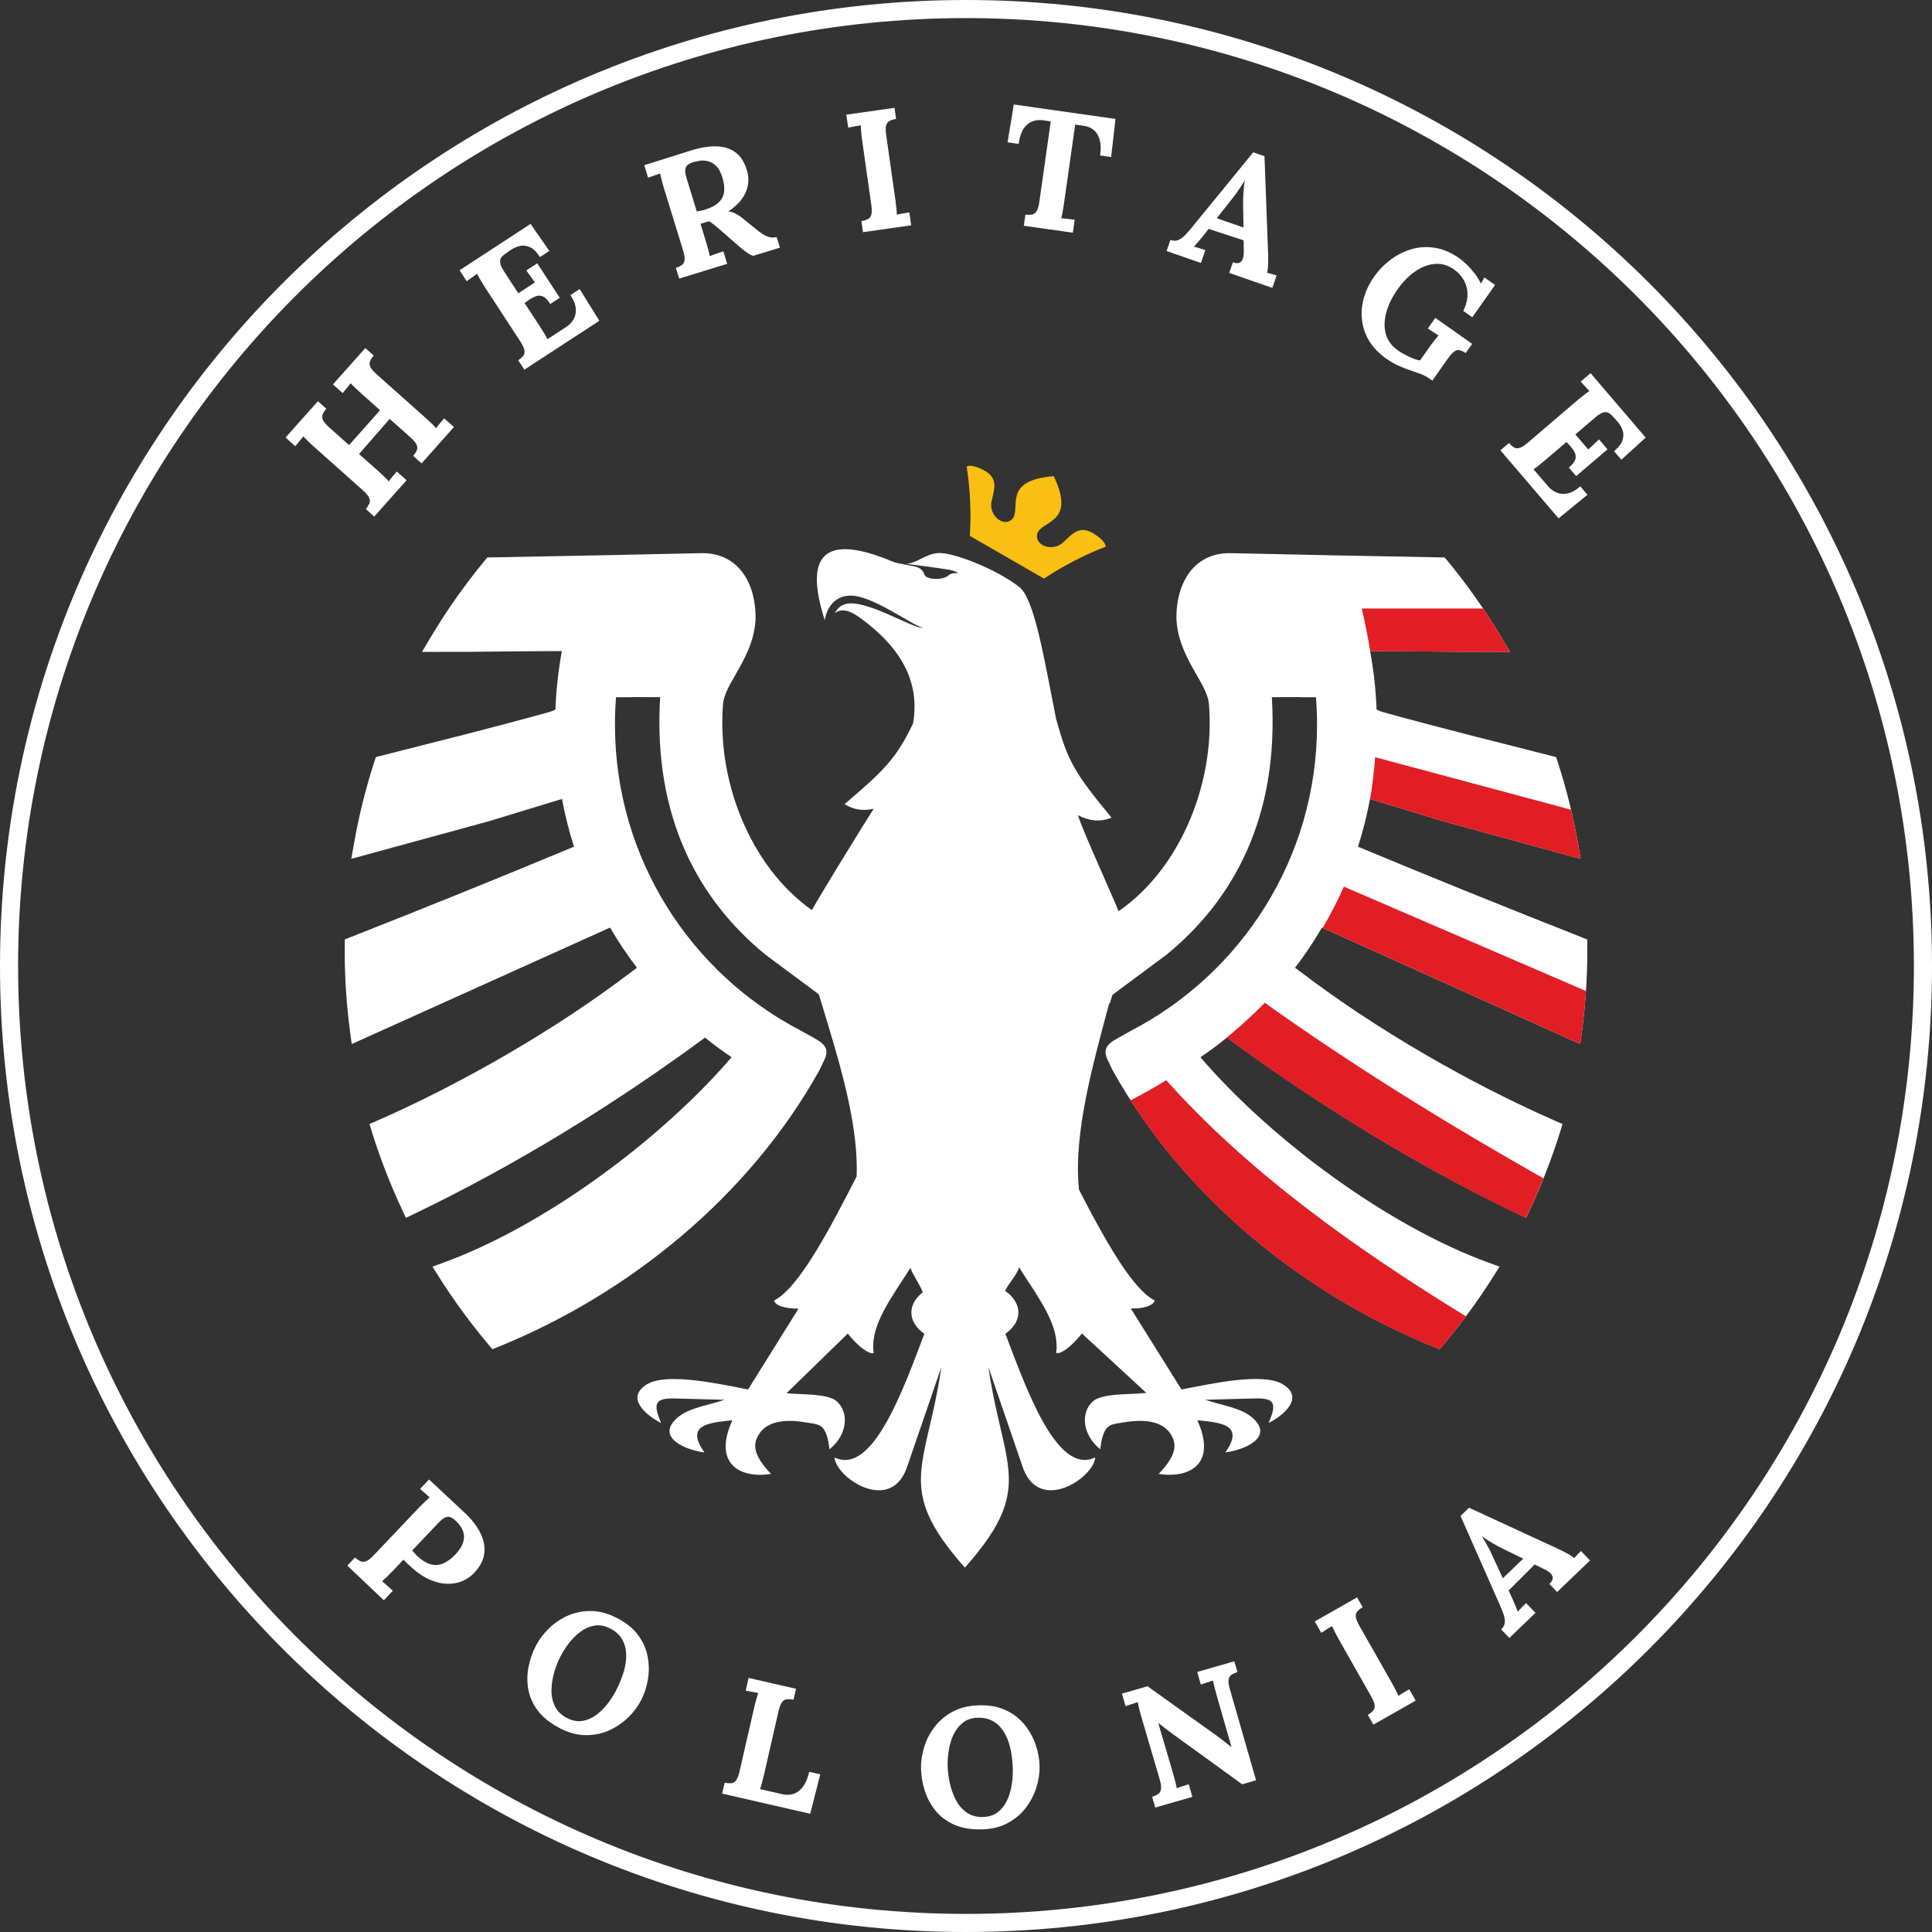
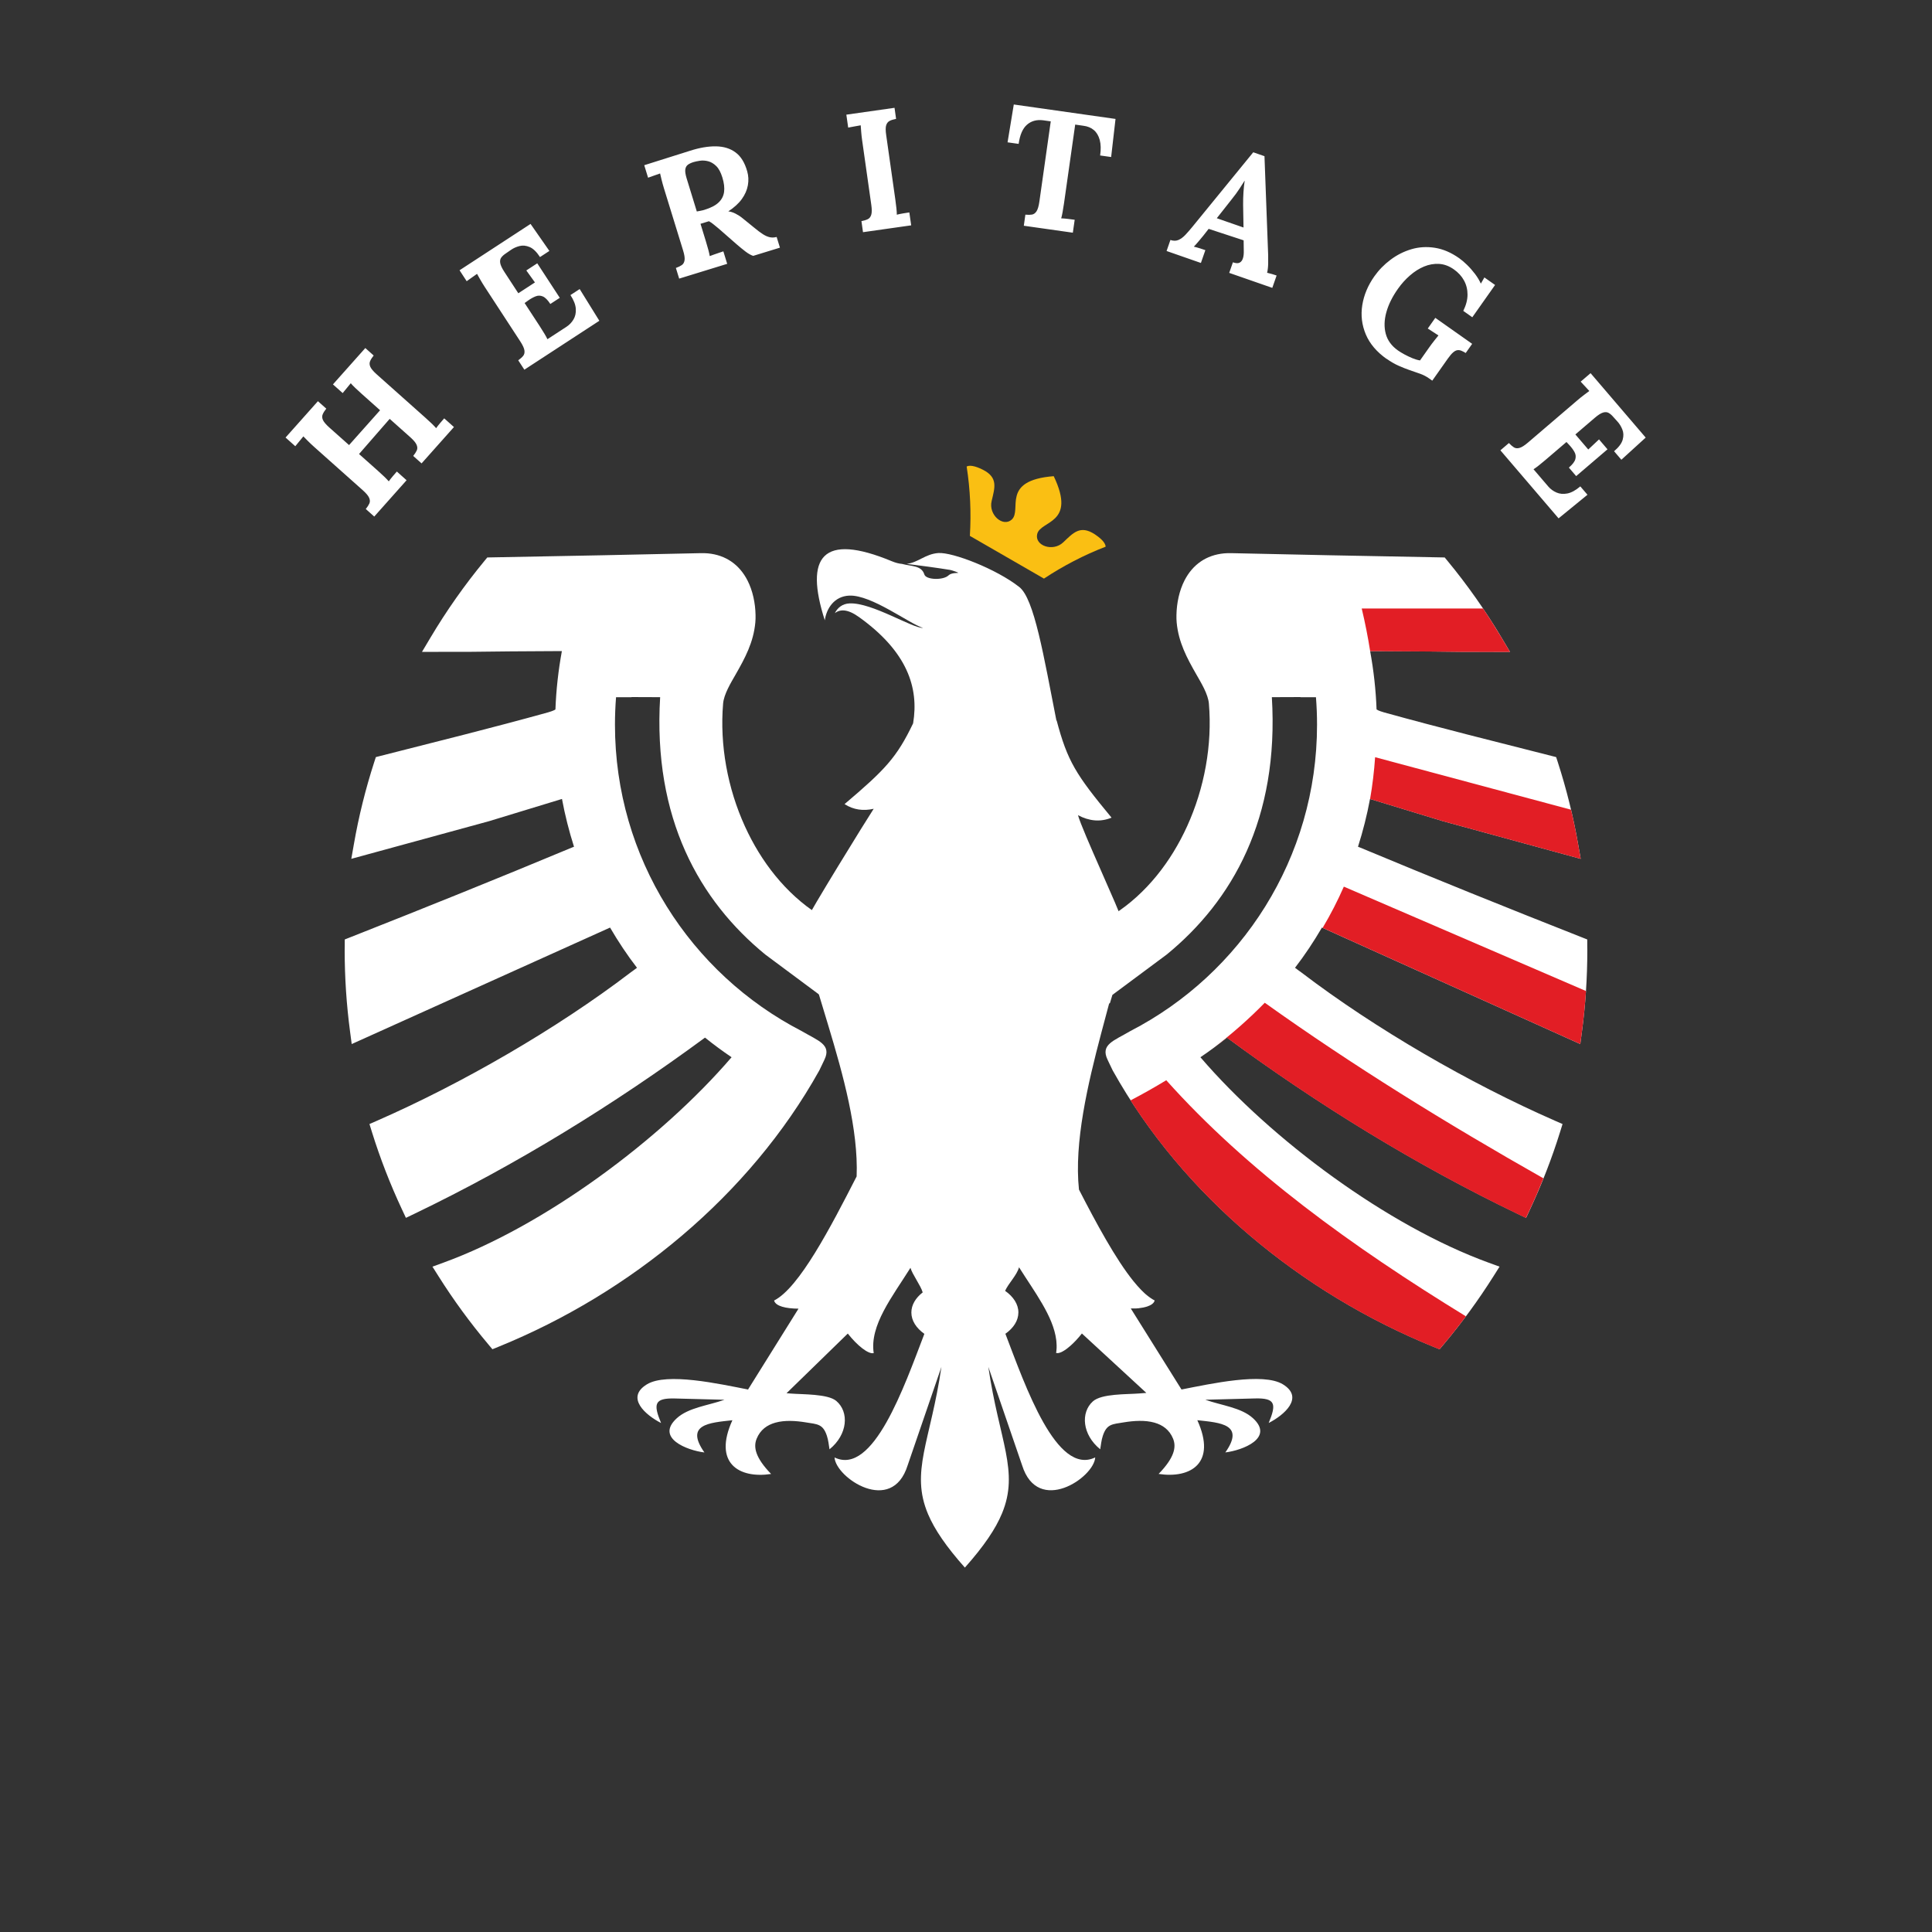
<svg xmlns="http://www.w3.org/2000/svg" id="Layer_1" data-name="Layer 1" version="1.1" viewBox="0 0 533.62 533.62">
  <rect x="0" y="0" width="533.62" height="533.62" fill="#333333" stroke="none" />
  <defs>
    <style>
      .cls-1 {
        fill: none;
        stroke: #fff;
        stroke-miterlimit: 10;
        stroke-width: 5px;
      }

      .cls-1, .cls-2, .cls-3, .cls-4 {
        fill-rule: evenodd;
      }

      .cls-2 {
        fill: #fabf13;
      }

      .cls-2, .cls-3, .cls-5, .cls-4 {
        stroke-width: 0px;
      }

      .cls-3, .cls-5 {
        fill: #fff;
      }

      .cls-4 {
        fill: #e21e25;
      }
    </style>
  </defs>
-   <path class="cls-1" d="M266.81,2.5c145.98,0,264.31,118.34,264.31,264.31s-118.34,264.31-264.31,264.31S2.5,412.79,2.5,266.81,120.84,2.5,266.81,2.5h0Z" />
  <path class="cls-3" d="M357.64,267.36c2.74-3.55,5.22-7.29,7.48-11.16l.12.05,71.24,32.12.45-3.42c.99-7.44,1.49-14.95,1.49-22.46,0-.43-.01-.86-.02-1.28v-1.73s-1.62-.64-1.62-.64c-20.42-8.05-40.81-16.27-61.06-24.72-.17-.07-.4-.16-.64-.25,1.38-4.33,2.49-8.73,3.32-13.2l20.14,6.14,38.05,10.4-.7-3.98c-1.34-7.71-3.23-15.32-5.64-22.77l-.44-1.35-1.37-.35c-15.4-3.92-30.87-7.75-46.18-12-.42-.12-1.58-.47-2.05-.81-.2-5.41-.8-10.8-1.78-16.12l3.52.02c7.14.04,14.29.07,21.47.18l13.65.02-2.31-3.88c-4.44-7.47-9.45-14.59-14.98-21.29l-.75-.91-31.96-.61-27.03-.58c-.64-.01-1.29,0-1.93.06-4.93.46-8.68,3.08-10.93,7.45-1.48,2.87-2.18,6.34-2.24,9.56-.02.69,0,1.39.06,2.08.51,5.47,2.81,9.77,5.48,14.43,1.27,2.22,3.21,5.39,3.42,7.97.97,11.45-1.25,23.42-6.01,33.87-4.42,9.73-11.25,18.61-20.33,24.4l-1.58,1.01-.25,1.86c-.45,3.33-.96,6.66-1.53,9.97-.51,3-1.05,5.96-1.68,8.93l-1,4.68,5.05-2c.23-.76.46-1.52.68-2.26l14.99-11.14c18.17-14.87,31.08-37.56,29.05-71.09l7.91-.03v.04h4.27c.2,2.51.3,5.04.3,7.6,0,36.84-20.94,68.8-51.56,84.61-4.61,2.72-8.35,3.71-6.27,7.97.48.96.9,1.94,1.39,2.9l.05.09c19.25,34.49,52.14,61.42,88.51,76.22l1.73.7,1.2-1.43c4.97-5.91,9.54-12.16,13.66-18.69l1.7-2.69-2.99-1.09c-27.91-10.16-60.03-33.92-79.63-56.75,2.52-1.71,4.97-3.51,7.34-5.42,25.14,18.5,52.15,35.14,80.27,48.66l2.34,1.12,1.1-2.35c3.24-6.93,6.02-14.07,8.29-21.37l.68-2.19-2.1-.92c-23.51-10.3-49.6-25.36-70.01-40.93-.34-.26-1.17-.82-1.77-1.3h0Z" />
  <path class="cls-3" d="M175.98,267.36c-2.74-3.55-5.22-7.29-7.48-11.16l-.12.05-71.24,32.12-.45-3.42c-.99-7.44-1.49-14.95-1.49-22.46,0-.43.01-.86.02-1.28v-1.73s1.62-.64,1.62-.64c20.42-8.05,40.81-16.27,61.06-24.72.17-.07.4-.16.64-.25-1.38-4.33-2.49-8.73-3.32-13.2l-20.14,6.14-38.05,10.4.7-3.98c1.34-7.71,3.23-15.32,5.64-22.77l.44-1.35,1.37-.35c15.4-3.92,30.87-7.75,46.18-12,.42-.12,1.58-.47,2.05-.81.2-5.41.8-10.8,1.78-16.12l-3.52.02c-7.14.04-14.29.07-21.47.18l-13.65.02,2.31-3.88c4.44-7.47,9.45-14.59,14.98-21.29l.75-.91,31.96-.61,27.03-.58c.64-.01,1.29,0,1.93.06,4.93.46,8.68,3.08,10.93,7.45,1.48,2.87,2.18,6.34,2.24,9.56.02.69,0,1.39-.06,2.08-.51,5.47-2.81,9.77-5.48,14.43-1.27,2.22-3.21,5.39-3.42,7.97-.97,11.45,1.25,23.42,6.01,33.87,4.42,9.73,11.25,18.61,20.33,24.4l1.58,1.01.25,1.86c.45,3.33.96,6.66,1.53,9.97.51,3,1.05,5.96,1.68,8.93l1,4.68-5.05-2c-.23-.76-.46-1.52-.68-2.26l-14.99-11.14c-18.17-14.87-31.08-37.56-29.05-71.09l-7.91-.03v.04h-4.27c-.2,2.51-.3,5.04-.3,7.6,0,36.84,20.94,68.8,51.56,84.61,4.61,2.72,8.35,3.71,6.27,7.97-.48.96-.9,1.94-1.39,2.9l-.05.09c-19.25,34.49-52.14,61.42-88.51,76.22l-1.73.7-1.2-1.43c-4.97-5.91-9.54-12.16-13.66-18.69l-1.7-2.69,2.99-1.09c27.91-10.16,60.03-33.92,79.63-56.75-2.52-1.71-4.97-3.51-7.34-5.42-25.14,18.5-52.15,35.14-80.27,48.66l-2.34,1.12-1.1-2.35c-3.24-6.93-6.02-14.07-8.29-21.37l-.68-2.19,2.1-.92c23.51-10.3,49.6-25.36,70.01-40.93.34-.26,1.17-.82,1.77-1.3h0Z" />
  <path class="cls-3" d="M206.7,383.8c-8.05-1.57-22.56-4.81-28.05-1.43-5.97,3.67-.29,8.51,3.94,10.67-2.18-5.23-1.9-6.92,3.78-6.78,4.58.12,9.15.24,13.73.36-4.49,1.59-9.93,2.14-13.17,5.1-5.98,5.45,2.82,8.87,7.63,9.45-5.47-7.79,1.36-8.2,7.73-8.9-5.4,11.87,1.84,16.18,10.69,14.84-4.4-4.55-4.92-7.44-4-9.72,1-2.47,2.89-3.81,5.17-4.45,2.56-.72,5.61-.54,8.41-.08,3.18.52,4.74.39,5.83,3.72.41,1.24.51,2.48.72,3.72,5.05-4.09,5.48-10.33,1.86-13.37-2.34-1.97-9.36-1.77-12.56-2.03l-1.17-.09,16.92-16.48c2.61,3.31,5.69,5.77,7.16,5.4-1.17-7.66,5.13-15.56,10.15-23.56.51,1.82,2.85,4.91,3.38,6.79-1.96,1.53-3.13,3.46-3.13,5.55,0,2.26,1.36,4.32,3.59,5.9-5.56,14.51-14.12,39.3-24.81,34.14.32,5.6,15.84,16.06,20.19,2.18l9.33-27.19c-3,20.53-8.67,28.93-3.68,40.69,1.8,4.24,4.98,8.91,10.16,14.74,5.28-5.94,8.48-10.68,10.26-14.98,4.82-11.64-.8-20.06-3.78-40.46l9.33,27.19c4.35,13.88,19.87,3.42,20.19-2.18-10.69,5.16-19.26-19.63-24.81-34.15,2.24-1.58,3.59-3.64,3.59-5.9s-1.39-4.37-3.67-5.96c.99-2.16,3.22-4.26,3.85-6.51,4.25,6.78,9.45,13.5,10.27,20.06v.02s.04.34.04.34c.04.36.06.73.07,1.09h0s0,.36,0,.36v.36s0,0,0,0l-.02.35h0s-.03.36-.03.36h0s-.04.36-.04.36h0s-.05.36-.05.36l.07.02h.07s.07.02.07.02h.08s0,0,0,0h.08s.08,0,.08,0h.08s0,0,0,0h.08s0-.01,0-.01l.09-.02h0l.09-.02h0l.09-.02h0l.09-.03h0l.09-.03h0l.1-.03h0l.1-.04h0l.1-.04h0l.1-.04h0l.1-.05h0l.1-.05h0l.1-.05h0l.1-.06h0s.11-.06.11-.06c.11-.06.22-.13.33-.2h0s.11-.07.11-.07h0s.35-.24.35-.24h0s.35-.26.35-.26h0c.28-.22.57-.45.86-.71h0c.5-.44,1.01-.94,1.52-1.48h0c.55-.59,1.1-1.22,1.63-1.9l17.8,16.41-2.05.16c-3.33.27-10.34.01-12.74,2.2-3.41,3.09-2.91,9.19,2.05,13.21.21-1.24.31-2.48.72-3.72,1.1-3.33,2.66-3.19,5.83-3.72,2.8-.46,5.85-.64,8.41.08,2.28.64,4.17,1.98,5.17,4.45.92,2.28.41,5.17-4,9.72,8.85,1.34,16.09-2.97,10.69-14.84,6.37.69,13.21,1.11,7.74,8.9,4.81-.58,13.6-3.99,7.63-9.45-3.24-2.96-8.68-3.51-13.17-5.1l13.73-.36c5.68-.15,5.96,1.54,3.78,6.78,4.23-2.16,9.91-7,3.94-10.67-5.48-3.38-19.96-.15-28.02,1.42l-14.01-22.39h.16s0,0,0,0h.16s0,0,0,0h.16s0,0,0,0h.15s0,0,0,0h.15s0,0,0,0h.15s0,0,0,0h.15s0,0,0,0h.15s0,0,0,0h.15s0,0,0,0h.15s0-.01,0-.01h.15s0-.01,0-.01h.15s0-.01,0-.01h.14s0-.01,0-.01h.14s0-.01,0-.01h.14s0-.02,0-.02l.14-.02h0s.14-.02.14-.02h0s.14-.02.14-.02h0s.14-.02.14-.02h0s.13-.02.13-.02h0s.13-.02.13-.02h0s.13-.02.13-.02h0l.13-.02h0l.13-.02h0l.12-.03h0s.12-.03.12-.03h0l.12-.03h0l.12-.03h0l.12-.03h0s.12-.03.12-.03h0l.11-.03h0l.22-.07h0l.11-.04h0l.1-.04h0s.2-.08.2-.08h0c.1-.04.19-.08.29-.12h0c.5-.23.88-.51,1.13-.85h0l.04-.06h0l.04-.07h0l.04-.07h0l.03-.07.03-.07h0l.03-.07.02-.07.02-.07-.3-.16-.16-.09-.17-.1-.13-.09-.19-.12-.12-.08-.19-.13-.14-.1-.2-.15-.11-.08-.23-.18-.07-.06-.25-.2-.11-.09-.22-.19-.1-.09-.22-.2-.09-.09-.05-.05-.3-.29-.02-.02-.32-.32h-.01c-.7-.72-1.4-1.52-2.12-2.4h0c-4.95-6.12-10.28-16.01-15.08-25.33-2.75-25.96,15.21-64.57,11.88-74.36-.58-2.58-10.91-24.6-12.15-29.05,3.04,1.6,6.12,1.97,9.27.68-9.86-11.92-12.17-15.55-15.19-26.94l-.02.22c-3.55-18.02-6.14-33.74-10.27-36.98-6.29-4.96-18.42-9.67-22.37-9.39-3.63.26-5.61,2.68-8.75,2.99,3.22.39,8.91,1.16,11.99,1.67.53.09,2.63.81,2.2.82-1.61.04-2.28.36-2.63.7-1.46,1.39-6.19,1.25-6.66-.25-.79-2.53-3.5-2.21-6.19-2.93-.83-.07-1.75-.3-2.79-.73-19.19-7.97-24.18-1.3-18.52,16.31.44-3.24,2.61-6.66,6.77-6.82,6.13-.25,16.58,7.77,20.36,8.93-3,.07-14.09-7.03-20.27-6.78-2.02.08-3.34,1.23-4.08,2.67,1.49-1.07,3.5-1.18,6.74,1.16,13.21,9.5,16.52,19.39,14.87,29.3-4.54,9.47-7.73,12.8-18.94,22.31,2.52,1.61,5.22,1.93,8.05,1.29-1.91,2.9-18.1,29.12-18.58,30.79-3.27,9.45,14.89,44.95,13.87,70.75-7.17,14.02-15.86,30.78-22.8,34.28.41,1.58,3.28,2.22,6.74,2.25l-13.98,22.4h0Z" />
  <path class="cls-4" d="M404.89,363.57c-31.49-19.3-60.35-40.14-82.77-65.21-3.15,1.92-6.44,3.78-9.87,5.57,19.66,30.57,50.16,54.45,83.61,68.06l1.73.7,1.2-1.43c2.11-2.5,4.14-5.07,6.1-7.69h0ZM381.95,179.87c7.14.04,14.29.07,21.47.18l13.65.02-2.31-3.88c-1.64-2.75-3.35-5.46-5.14-8.12h-33.51c.94,3.94,1.71,7.87,2.33,11.77l3.52.02h0ZM378.42,220.69l20.12,6.13,38.05,10.4-.7-3.98c-.56-3.22-1.22-6.42-1.97-9.6l-54.11-14.5c-.27,3.89-.73,7.75-1.39,11.55h0ZM365.31,256.28l71.17,32.09.45-3.42c.49-3.73.87-7.48,1.12-11.23l-66.88-28.83c-1.7,3.88-3.65,7.68-5.86,11.39h0ZM343.55,290.04c23.8,17.13,49.2,32.56,75.57,45.25l2.34,1.12,1.1-2.35c1.33-2.83,2.57-5.7,3.74-8.6-26.9-15.23-52.78-31.23-76.97-48.5-4.34,4.45-9.16,8.7-14.49,12.74,1.36-1,2.7-2.03,4.02-3.09l.84.62h.02s3.84,2.8,3.84,2.8h0Z" />
  <path class="cls-2" d="M267.88,148.01l20.46,11.8c5.27-3.49,11.04-6.5,17.03-8.81-.01-1.31-1.96-2.75-2.99-3.43-4.02-2.63-5.96-.4-8.71,2.22-2.87,2.72-7.9.92-7.21-2.23.85-3.91,10.97-2.67,4.58-16.04-14.78,1.16-8.64,9.3-11.6,11.99-2.39,2.17-6.47-1.28-5.55-5.13.88-3.69,1.85-6.49-2.44-8.65-1.1-.55-3.32-1.52-4.46-.87,1,6.35,1.27,12.84.89,19.15h0Z" />
-   <path class="cls-5" d="M98.06,430.17c.54.47,1.04.82,1.5,1.04.46.22.98.22,1.56,0,.58-.23,1.3-.79,2.16-1.7l12.35-13.01c.58-.61,1.16-1.18,1.73-1.72.57-.53,1.01-.94,1.31-1.21-.38-.32-.85-.73-1.41-1.24-.55-.5-.97-.86-1.24-1.08l2.48-2.62c1.63,1.5,3.25,3.02,4.86,4.54,1.61,1.53,3.23,3.04,4.86,4.54,2.02,1.87,3.51,3.78,4.47,5.73.97,1.95,1.32,3.87,1.05,5.77-.27,1.9-1.29,3.73-3.05,5.5-.88.88-1.94,1.57-3.18,2.06-1.23.48-2.59.71-4.06.67-1.47-.04-3.02-.4-4.65-1.09-1.63-.69-3.27-1.77-4.92-3.25-.52-.45-.97-.85-1.34-1.21-.37-.35-.74-.73-1.11-1.11l-2.84,2.99c-.6.63-1.18,1.22-1.74,1.77-.56.54-1,.94-1.33,1.19.27.21.6.5,1,.85.4.35.79.7,1.17,1.05.38.34.66.59.81.74l-2.48,2.62-10.09-9.57,2.13-2.24h0ZM113.84,428.23c.23.26.46.52.68.78.23.26.48.52.75.78,1.25,1.18,2.46,1.93,3.64,2.26,1.18.32,2.33.25,3.46-.21,1.12-.46,2.24-1.27,3.33-2.42,1.07-1.13,1.78-2.18,2.12-3.15.34-.97.43-1.84.26-2.62-.16-.78-.46-1.47-.88-2.06-.42-.6-.85-1.1-1.28-1.51-.48-.45-.94-.78-1.38-.99-.45-.21-.94-.21-1.49,0-.55.21-1.2.72-1.95,1.51l-7.25,7.64h0ZM154.58,477.3c-2.63-1.37-4.64-2.97-6.03-4.81-1.38-1.84-2.26-3.8-2.63-5.87-.37-2.07-.35-4.15.06-6.22.41-2.07,1.08-4.01,2.01-5.81.91-1.75,2.12-3.36,3.64-4.84,1.52-1.48,3.28-2.65,5.26-3.53,1.98-.87,4.12-1.29,6.43-1.26,2.3.03,4.69.69,7.16,1.97,2.52,1.31,4.46,2.89,5.82,4.76,1.36,1.86,2.22,3.85,2.6,5.97.38,2.11.4,4.21.04,6.27-.35,2.07-.98,3.98-1.89,5.72-.89,1.72-2.09,3.31-3.61,4.77-1.52,1.47-3.27,2.64-5.26,3.53-1.99.89-4.14,1.32-6.45,1.3-2.31-.02-4.7-.67-7.17-1.95h0ZM156.61,474.51c1.44.75,2.83,1.02,4.17.82,1.34-.2,2.59-.72,3.76-1.56,1.17-.84,2.23-1.86,3.18-3.07.95-1.22,1.75-2.46,2.41-3.73.99-1.91,1.73-3.75,2.22-5.5.49-1.75.68-3.38.59-4.89-.1-1.51-.52-2.85-1.26-4.03-.74-1.18-1.84-2.13-3.3-2.84-1.43-.71-2.82-.94-4.17-.71-1.35.23-2.62.77-3.79,1.62-1.18.85-2.24,1.89-3.2,3.12-.95,1.23-1.76,2.48-2.42,3.76-.68,1.3-1.25,2.76-1.72,4.38-.47,1.62-.72,3.25-.76,4.88-.04,1.63.28,3.13.94,4.5.66,1.36,1.79,2.46,3.37,3.28h0ZM199.45,495.41l.69-3.01c.71.13,1.31.17,1.82.13.51-.04.95-.31,1.34-.8.38-.49.71-1.34.99-2.56l4-17.49c.19-.82.39-1.61.61-2.36.22-.75.39-1.32.51-1.71-.49-.08-1.11-.2-1.84-.35-.73-.15-1.27-.25-1.61-.3l.8-3.52,13.1,3-.69,3.01c-.68-.12-1.28-.16-1.8-.12-.52.04-.97.3-1.35.77-.38.47-.71,1.33-1,2.58l-4,17.49c-.19.82-.38,1.59-.58,2.32-.2.72-.37,1.28-.52,1.66l6.12,1.4c1.8.41,3.35.11,4.65-.91s2.24-2.77,2.81-5.27l3.06.7-2.78,10.89-24.33-5.57h0ZM271.02,505.28c-2.97.06-5.5-.39-7.59-1.35-2.1-.96-3.8-2.26-5.11-3.91-1.31-1.65-2.29-3.48-2.92-5.49-.63-2.02-.97-4.04-1.01-6.07-.04-1.97.26-3.96.89-5.99.63-2.03,1.61-3.9,2.94-5.61,1.33-1.71,3.01-3.1,5.05-4.17,2.04-1.07,4.45-1.63,7.23-1.69,2.84-.06,5.3.41,7.38,1.4,2.08.99,3.79,2.32,5.14,4,1.34,1.68,2.36,3.51,3.03,5.49.68,1.99,1.04,3.96,1.08,5.93.04,1.94-.26,3.91-.89,5.92-.63,2.01-1.61,3.88-2.94,5.61-1.32,1.73-3.01,3.14-5.05,4.22-2.04,1.09-4.45,1.66-7.23,1.71h0ZM271.47,501.85c1.62-.03,2.97-.46,4.05-1.27,1.08-.82,1.93-1.87,2.56-3.16.63-1.29,1.07-2.7,1.32-4.22.25-1.52.36-3,.34-4.43-.04-2.15-.27-4.12-.68-5.89-.41-1.77-1.02-3.3-1.82-4.58-.81-1.28-1.82-2.26-3.03-2.94-1.22-.68-2.63-.99-4.26-.92-1.59.06-2.93.52-4,1.37-1.08.85-1.93,1.93-2.56,3.24-.63,1.31-1.07,2.73-1.32,4.26-.25,1.53-.36,3.02-.33,4.46.03,1.47.22,3.02.58,4.67.36,1.65.91,3.2,1.66,4.65.75,1.45,1.74,2.62,2.97,3.5,1.24.88,2.74,1.31,4.52,1.27h0ZM343.1,492.83l-19.7-14.27c-.54-.4-1.1-.82-1.68-1.27-.58-.45-1.17-.91-1.76-1.39h-.05s4.1,13.94,4.1,13.94c.23.81.44,1.59.63,2.35.19.76.31,1.34.36,1.75.46-.2,1.06-.41,1.79-.64.73-.23,1.25-.38,1.55-.47l1,3.47-10.26,2.95-.85-2.97c.68-.23,1.23-.48,1.66-.77.42-.28.68-.73.78-1.35.1-.61-.02-1.52-.37-2.72l-5.05-17.21c-.23-.81-.44-1.59-.63-2.35-.19-.76-.3-1.34-.36-1.75-.47.17-1.07.37-1.8.59-.73.23-1.26.4-1.58.53l-1-3.47,7.07-2.03,18.77,13.41c1.03.74,1.89,1.39,2.58,1.94.69.55,1.29,1.02,1.8,1.43h.04s-4.1-14.28-4.1-14.28c-.23-.81-.44-1.6-.63-2.35-.19-.76-.32-1.34-.4-1.74-.47.17-1.06.36-1.78.59-.72.22-1.23.4-1.56.52l-1-3.47,10.26-2.95.85,2.97c-.65.22-1.2.47-1.63.76-.44.29-.71.73-.81,1.33-.1.6.02,1.51.38,2.74l7.21,25.07-3.83,1.1h0ZM376.36,443.89c-.58.37-1.05.74-1.41,1.12-.36.38-.52.88-.48,1.48.04.61.37,1.47,1.01,2.58l8.86,15.6c.42.73.8,1.45,1.16,2.14.36.69.61,1.23.76,1.62.4-.3.93-.65,1.59-1.04.66-.39,1.12-.66,1.39-.82l1.78,3.14-11.69,6.64-1.53-2.69c.61-.38,1.09-.76,1.43-1.13.34-.38.49-.87.45-1.49-.05-.62-.38-1.47-1-2.56l-8.86-15.6c-.42-.73-.8-1.45-1.14-2.15-.34-.7-.6-1.24-.78-1.61-.42.27-.95.6-1.59.99-.64.38-1.11.67-1.39.87l-1.78-3.14,11.69-6.64,1.53,2.69h0ZM416.87,452.39l-2.24-2.33c.63-.61.96-1.27,1-2,.04-.73-.1-1.51-.4-2.34-.3-.83-.66-1.71-1.06-2.62l-10.77-24.4,2.36-2.27,24.88,11.5c.46.21,1.13.55,2.02,1.02.88.47,1.6.94,2.14,1.42.34-.41.68-.79,1.02-1.14.34-.35.62-.63.85-.84l2.5,2.6-9.09,8.73-2.14-2.23c.63-.61.94-1.15.93-1.64-.01-.49-.25-.94-.7-1.37-.45-.43-1.07-.82-1.83-1.16l-2.46-1.21-7.2,7.18.98,2.11c.17.4.42.99.76,1.77.34.78.6,1.45.79,2,.32-.39.72-.84,1.22-1.33.5-.5.86-.85,1.08-1.07l2.6,2.7-7.23,6.94h0ZM415.08,435.92l5.64-5.42-5.61-2.73c-1.07-.53-2.11-1.1-3.13-1.7-1.01-.61-1.88-1.17-2.6-1.69l-.03.03c.28.47.69,1.17,1.25,2.11.55.94,1.15,2.12,1.78,3.55l2.7,5.85h0Z" />
  <path class="cls-5" d="M103.34,142.65l-2.31-2.06c.45-.56.78-1.07.99-1.53.21-.47.19-.98-.06-1.56-.24-.57-.83-1.27-1.76-2.1l-13.39-11.93c-.63-.56-1.22-1.12-1.77-1.67-.55-.55-.97-.98-1.25-1.27-.31.39-.71.88-1.19,1.45-.49.57-.83.99-1.04,1.27l-2.69-2.4,8.94-10.04,2.31,2.06c-.43.53-.76,1.04-.97,1.52-.22.48-.21,1,.02,1.56.23.56.83,1.27,1.78,2.12l5.46,4.86,8.57-9.62-5.07-4.52c-.63-.56-1.22-1.11-1.79-1.65-.56-.54-.97-.97-1.24-1.29-.31.39-.71.88-1.19,1.45-.49.57-.83.99-1.04,1.27l-2.69-2.4,8.94-10.04,2.31,2.06c-.43.53-.76,1.04-.97,1.52-.22.48-.21,1,.02,1.56.23.56.83,1.27,1.78,2.12l13.39,11.93c.63.56,1.23,1.11,1.79,1.65.56.54.97.97,1.24,1.29.29-.41.68-.91,1.17-1.49.5-.58.85-.99,1.06-1.22l2.69,2.4-8.94,10.04-2.31-2.06c.45-.56.78-1.07.99-1.53.21-.47.19-.98-.06-1.56-.24-.57-.83-1.27-1.76-2.1l-5.67-5.05-8.46,9.71,5.18,4.61c.63.56,1.23,1.11,1.79,1.65.56.54.97.97,1.24,1.29.29-.41.68-.91,1.17-1.49.5-.58.85-.99,1.06-1.22l2.69,2.4-8.94,10.04h0ZM151.98,83.93c-.72-1.1-1.41-1.79-2.07-2.06-.66-.28-1.33-.28-1.99-.01-.67.27-1.34.64-2.03,1.13l-.99.71,4.2,6.43c.46.71.88,1.38,1.27,2.03.38.64.66,1.15.83,1.53l5.26-3.43c.78-.51,1.43-1.18,1.93-2.01.5-.83.72-1.81.65-2.94-.07-1.13-.56-2.4-1.48-3.81l2.55-1.66,5.43,8.76-20.71,13.51-1.69-2.59c.58-.42,1.04-.83,1.36-1.22.32-.4.44-.9.35-1.52-.09-.62-.47-1.45-1.15-2.49l-9.8-15.02c-.46-.71-.88-1.4-1.27-2.08-.39-.68-.68-1.2-.87-1.55-.4.3-.91.66-1.53,1.08-.62.42-1.06.74-1.33.95l-1.97-3.02,19.61-12.8,5.2,7.46-2.59,1.69c-.94-1.44-1.89-2.36-2.87-2.77-.97-.41-1.91-.5-2.8-.27-.89.23-1.69.59-2.37,1.07l-1.39.96c-.55.36-.97.74-1.27,1.14-.3.4-.39.91-.29,1.53.11.62.49,1.44,1.16,2.46l3.84,5.88,4.59-2.99-2.38-3.31,3.02-1.97,6.22,9.53-2.59,1.69h0ZM187.59,76.96l-.91-2.95c.68-.24,1.22-.51,1.64-.8.42-.29.67-.75.76-1.36.09-.62-.05-1.52-.42-2.71l-5.28-17.14c-.25-.81-.46-1.59-.65-2.35-.19-.76-.32-1.34-.41-1.74-.47.18-1.06.38-1.77.62-.71.24-1.23.42-1.55.55l-1.06-3.45c2.11-.68,4.22-1.35,6.34-2,2.12-.65,4.23-1.32,6.34-2,2.62-.84,4.99-1.24,7.12-1.21,2.13.03,3.94.58,5.41,1.67,1.48,1.08,2.55,2.82,3.23,5.23.36,1.26.42,2.55.18,3.86-.23,1.31-.79,2.58-1.67,3.8-.88,1.22-2.13,2.35-3.73,3.4.64.06,1.32.28,2.04.65.72.37,1.36.79,1.93,1.27l3.07,2.49c.97.81,1.8,1.44,2.49,1.88.69.44,1.33.72,1.93.85.59.13,1.22.1,1.89-.07l.91,2.95-7.39,2.27c-.66-.22-1.36-.62-2.11-1.19-.75-.57-1.57-1.24-2.46-2.01l-4.97-4.35c-.57-.48-1.06-.88-1.48-1.21-.41-.33-.81-.6-1.2-.81-.48.15-.88.27-1.21.37-.33.1-.7.22-1.12.34l1.47,4.79c.26.84.49,1.63.69,2.39.2.76.33,1.34.39,1.74.32-.13.73-.28,1.23-.45.5-.17,1-.34,1.49-.51.49-.17.84-.28,1.04-.35l1.06,3.45-13.29,4.09h0ZM194.66,57.92c1.67-.51,2.94-1.17,3.8-1.98.86-.8,1.37-1.78,1.53-2.92.15-1.14,0-2.47-.47-4-.44-1.43-1.01-2.49-1.71-3.17-.7-.68-1.45-1.12-2.24-1.32-.8-.2-1.55-.24-2.27-.13-.72.11-1.3.23-1.75.37-.63.19-1.14.43-1.54.72-.4.29-.64.72-.73,1.3-.08.58.04,1.39.36,2.44l2.82,9.18c.34-.07.69-.14,1.06-.2.37-.07.75-.16,1.14-.28h0ZM247.48,32.84c-.68.13-1.25.3-1.72.53-.47.23-.8.63-.99,1.2-.19.58-.19,1.5,0,2.77l2.52,17.76c.12.83.22,1.64.3,2.42.08.78.12,1.37.11,1.78.49-.13,1.11-.26,1.86-.38.75-.12,1.29-.21,1.6-.25l.51,3.57-13.31,1.89-.43-3.06c.71-.13,1.29-.31,1.75-.53.46-.22.78-.63.96-1.22.18-.59.19-1.51.01-2.75l-2.52-17.76c-.12-.83-.21-1.64-.27-2.42-.06-.78-.11-1.37-.13-1.78-.49.1-1.11.21-1.85.33-.74.12-1.28.22-1.61.3l-.51-3.57,13.31-1.89.43,3.06h0ZM303.86,42.92c.24-1.67.2-3.09-.11-4.25-.31-1.16-.85-2.08-1.62-2.74-.77-.66-1.75-1.06-2.93-1.2l-2.23-.32-3.09,21.75c-.12.83-.25,1.64-.39,2.41-.14.77-.27,1.35-.39,1.74.53.01,1.21.07,2.03.17.82.1,1.39.17,1.7.22l-.51,3.57-13.54-1.92.43-3.06c.72.07,1.32.06,1.82-.02.5-.09.92-.39,1.26-.91.34-.52.6-1.4.78-2.63l3.15-22.21-2.13-.3c-1.77-.22-3.24.19-4.43,1.22-1.19,1.03-1.96,2.8-2.31,5.3l-3.06-.43,1.72-10.45,28.1,3.99-1.21,10.52-3.06-.43h0ZM322.21,69.33l1.06-3.05c.83.29,1.57.28,2.24-.01.67-.3,1.3-.77,1.91-1.42.61-.65,1.23-1.36,1.86-2.13l16.87-20.66,3.1,1.08,1.02,27.39c.02.5.02,1.26,0,2.26-.02,1-.12,1.85-.29,2.55.52.12,1.01.25,1.48.39.46.14.84.27,1.14.37l-1.19,3.41-11.9-4.14,1.02-2.92c.83.29,1.45.32,1.88.08.43-.23.73-.65.91-1.25.18-.6.24-1.32.21-2.16l-.04-2.74-9.66-3.17-1.43,1.83c-.28.33-.69.82-1.23,1.48-.54.65-1.02,1.19-1.43,1.61.49.11,1.07.27,1.74.48.67.22,1.15.38,1.44.48l-1.23,3.54-9.47-3.3h0ZM336.07,60.27l7.39,2.57-.11-6.24c-.01-1.19.02-2.38.1-3.56.08-1.18.19-2.21.33-3.08l-.04-.02c-.29.46-.73,1.15-1.32,2.07-.59.92-1.37,1.99-2.35,3.2l-3.99,5.06h0ZM382.99,99.14c-2.75-1.94-4.67-4.21-5.76-6.79-1.08-2.58-1.41-5.26-.97-8.05.44-2.79,1.55-5.44,3.33-7.97,1.22-1.73,2.71-3.26,4.47-4.58,1.75-1.32,3.67-2.29,5.75-2.91,2.08-.62,4.25-.75,6.5-.4,2.26.35,4.49,1.31,6.71,2.87.69.49,1.42,1.11,2.19,1.86.77.75,1.49,1.58,2.18,2.48.68.9,1.22,1.8,1.62,2.69l.98-1.71,2.95,2.08-6.29,8.92-2.49-1.76c.78-1.59,1.17-3.09,1.17-4.5,0-1.41-.32-2.71-.97-3.9-.65-1.19-1.58-2.2-2.78-3.05-1.33-.94-2.7-1.45-4.11-1.53-1.41-.08-2.8.16-4.16.73-1.36.57-2.66,1.39-3.89,2.47-1.24,1.08-2.34,2.3-3.31,3.68-1.55,2.19-2.62,4.36-3.21,6.5-.59,2.14-.64,4.12-.15,5.94.49,1.82,1.61,3.34,3.34,4.57.48.34,1.09.71,1.8,1.1.72.39,1.46.74,2.23,1.06.77.31,1.47.52,2.09.61l2.51-3.56c.49-.69.97-1.34,1.46-1.95.49-.61.86-1.07,1.12-1.39-.43-.26-.95-.6-1.57-1.02-.62-.42-1.08-.72-1.38-.89l2.08-2.95,10.18,7.18-1.78,2.53c-.45-.28-.86-.49-1.24-.64-.37-.15-.74-.19-1.11-.13-.37.06-.76.28-1.17.64-.41.36-.87.91-1.4,1.65l-4.32,6.12-.92-.65c-.74-.52-1.55-.94-2.44-1.26-.88-.32-1.84-.65-2.86-.99-.95-.33-1.97-.73-3.05-1.21-1.08-.47-2.19-1.12-3.34-1.93h0ZM433.33,129.14c1-.85,1.59-1.63,1.78-2.32.19-.69.11-1.35-.24-1.98-.35-.63-.81-1.25-1.38-1.87l-.83-.89-5.84,4.99c-.64.55-1.26,1.05-1.85,1.52-.59.46-1.06.8-1.41,1.02l4.08,4.77c.61.71,1.36,1.26,2.25,1.65.89.39,1.89.48,3,.27,1.11-.21,2.31-.87,3.59-1.96l1.98,2.31-7.98,6.52-16.07-18.79,2.35-2.01c.49.52.95.92,1.38,1.19.43.27.95.32,1.55.15.6-.16,1.37-.65,2.32-1.46l13.63-11.66c.64-.55,1.27-1.06,1.9-1.53.62-.47,1.1-.83,1.43-1.07-.35-.36-.77-.82-1.27-1.38-.5-.56-.87-.96-1.12-1.2l2.74-2.34,15.22,17.79-6.72,6.12-2.01-2.35c1.31-1.12,2.1-2.18,2.38-3.2.28-1.02.25-1.96-.1-2.81-.34-.86-.8-1.6-1.37-2.22l-1.13-1.25c-.43-.5-.86-.87-1.29-1.11-.43-.24-.95-.27-1.55-.09-.6.19-1.37.67-2.29,1.47l-5.34,4.57,3.56,4.16,2.97-2.79,2.34,2.74-8.65,7.4-2.01-2.35h0Z" />
</svg>